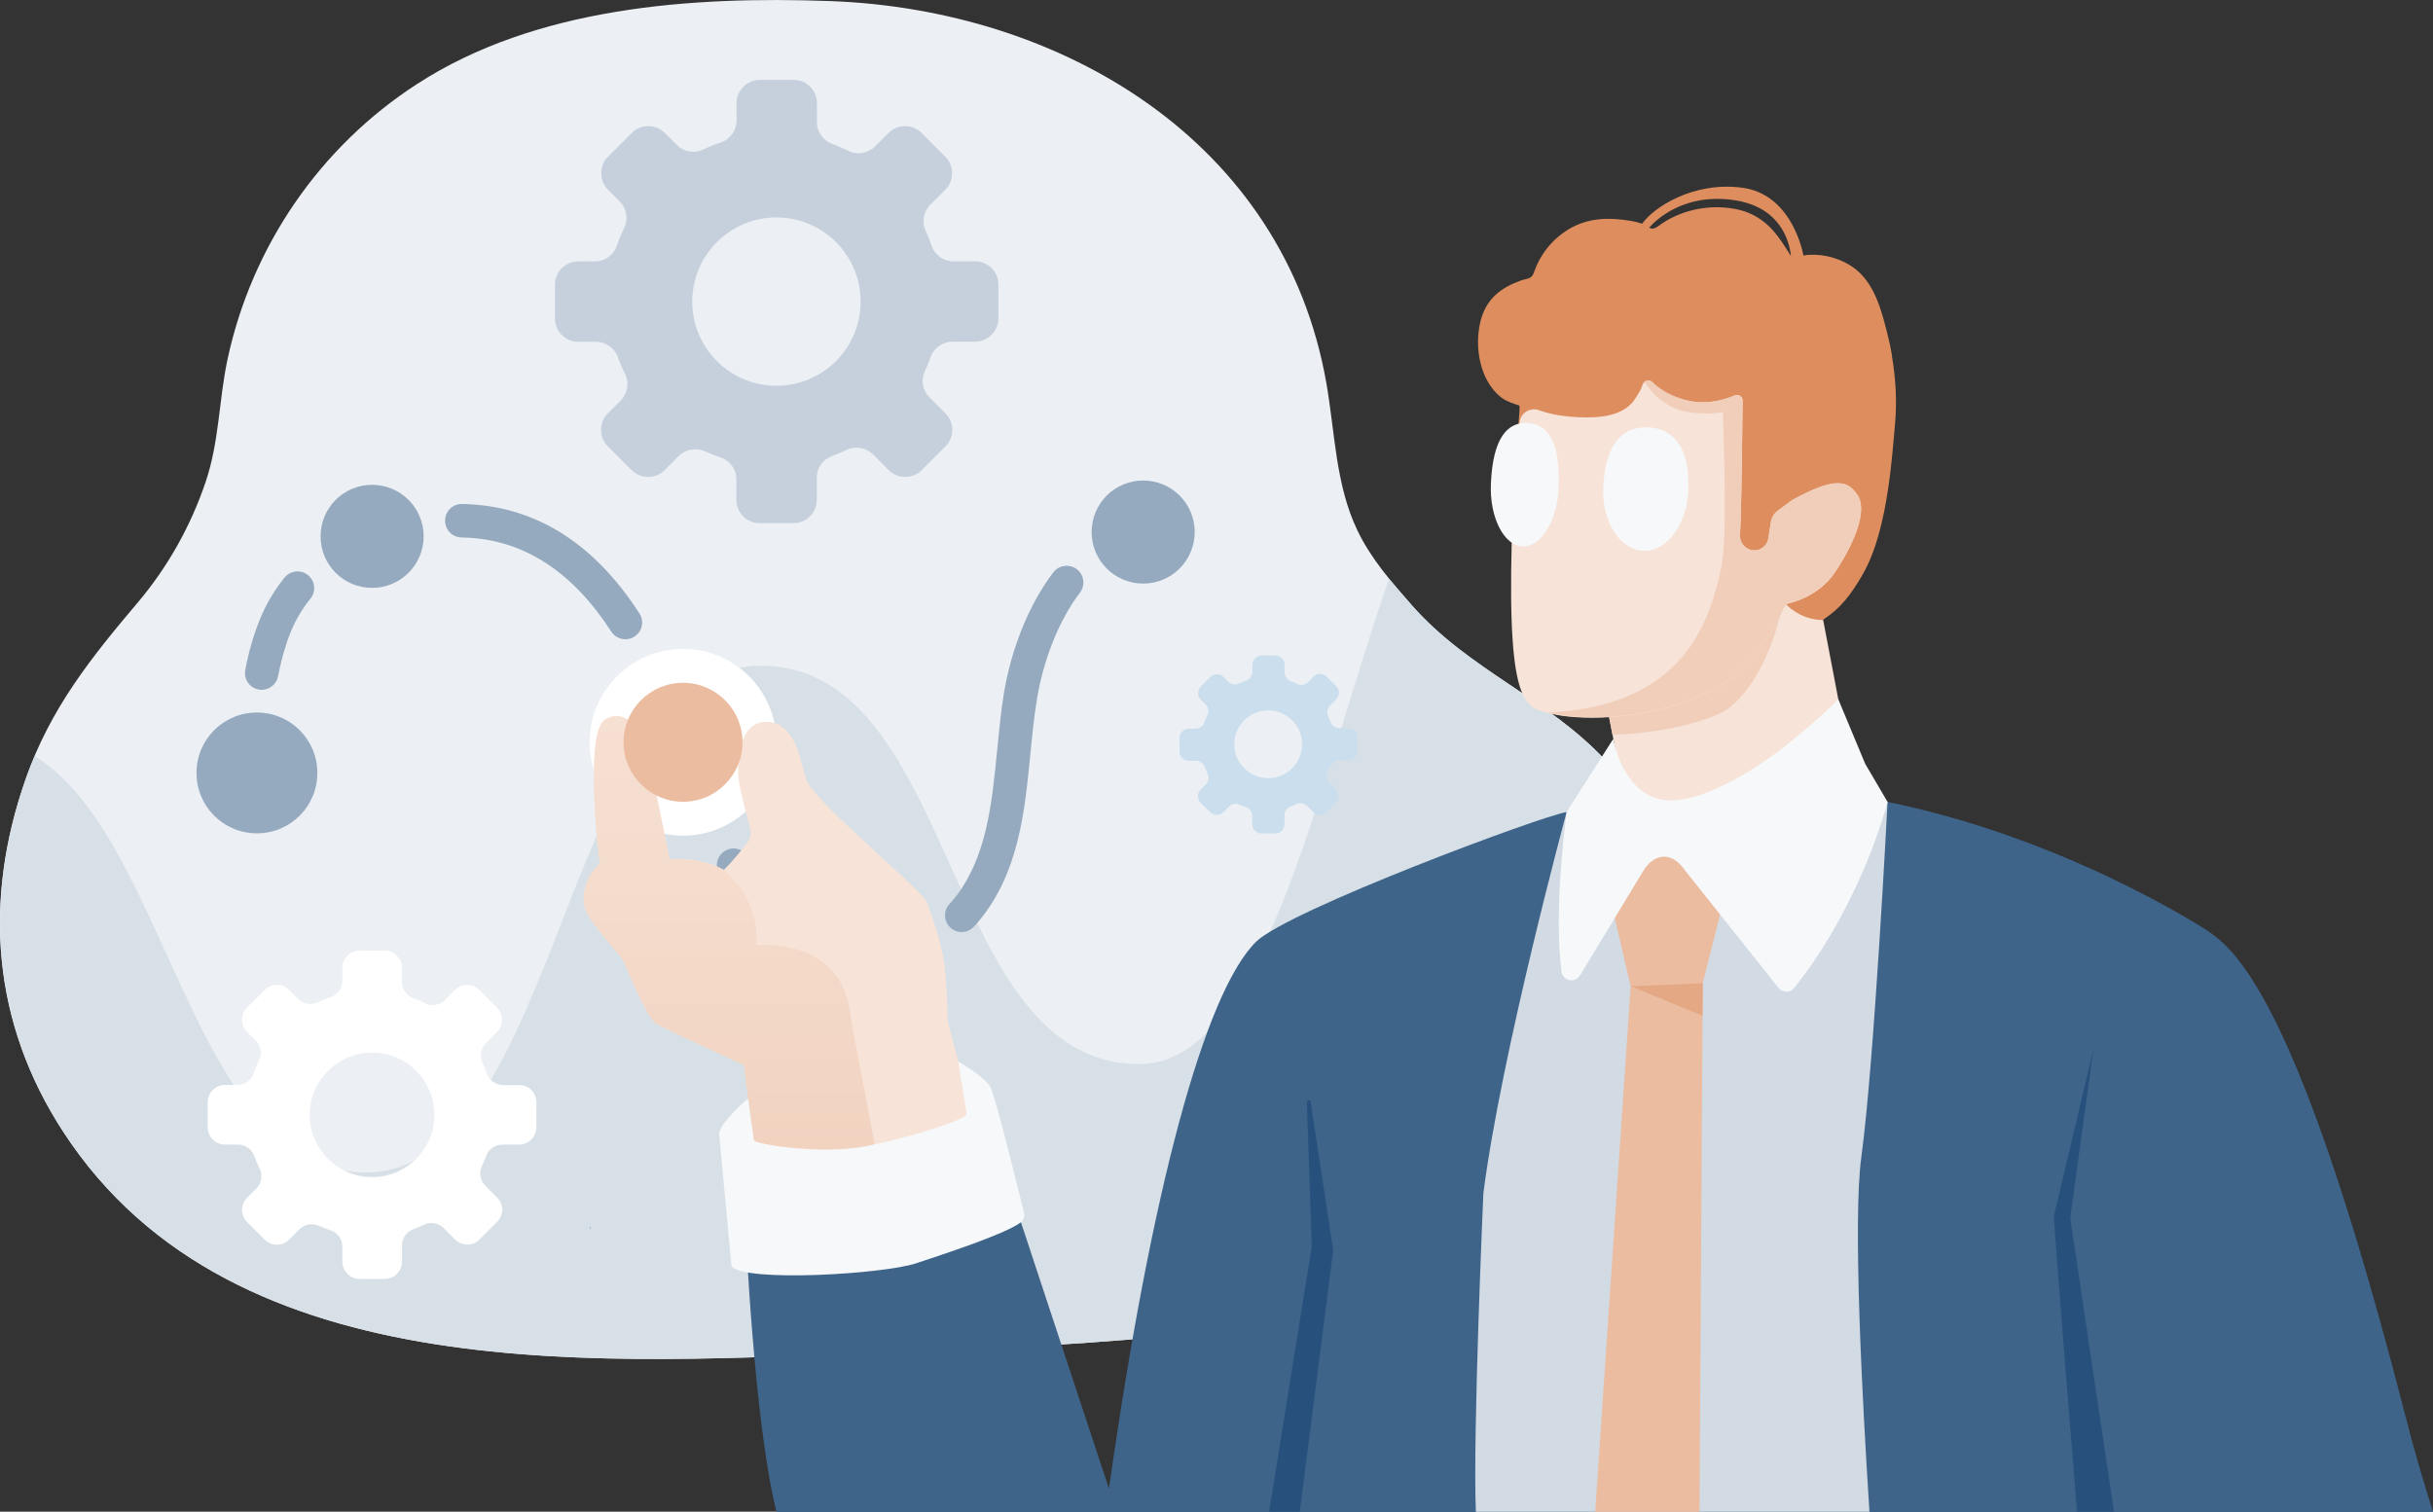
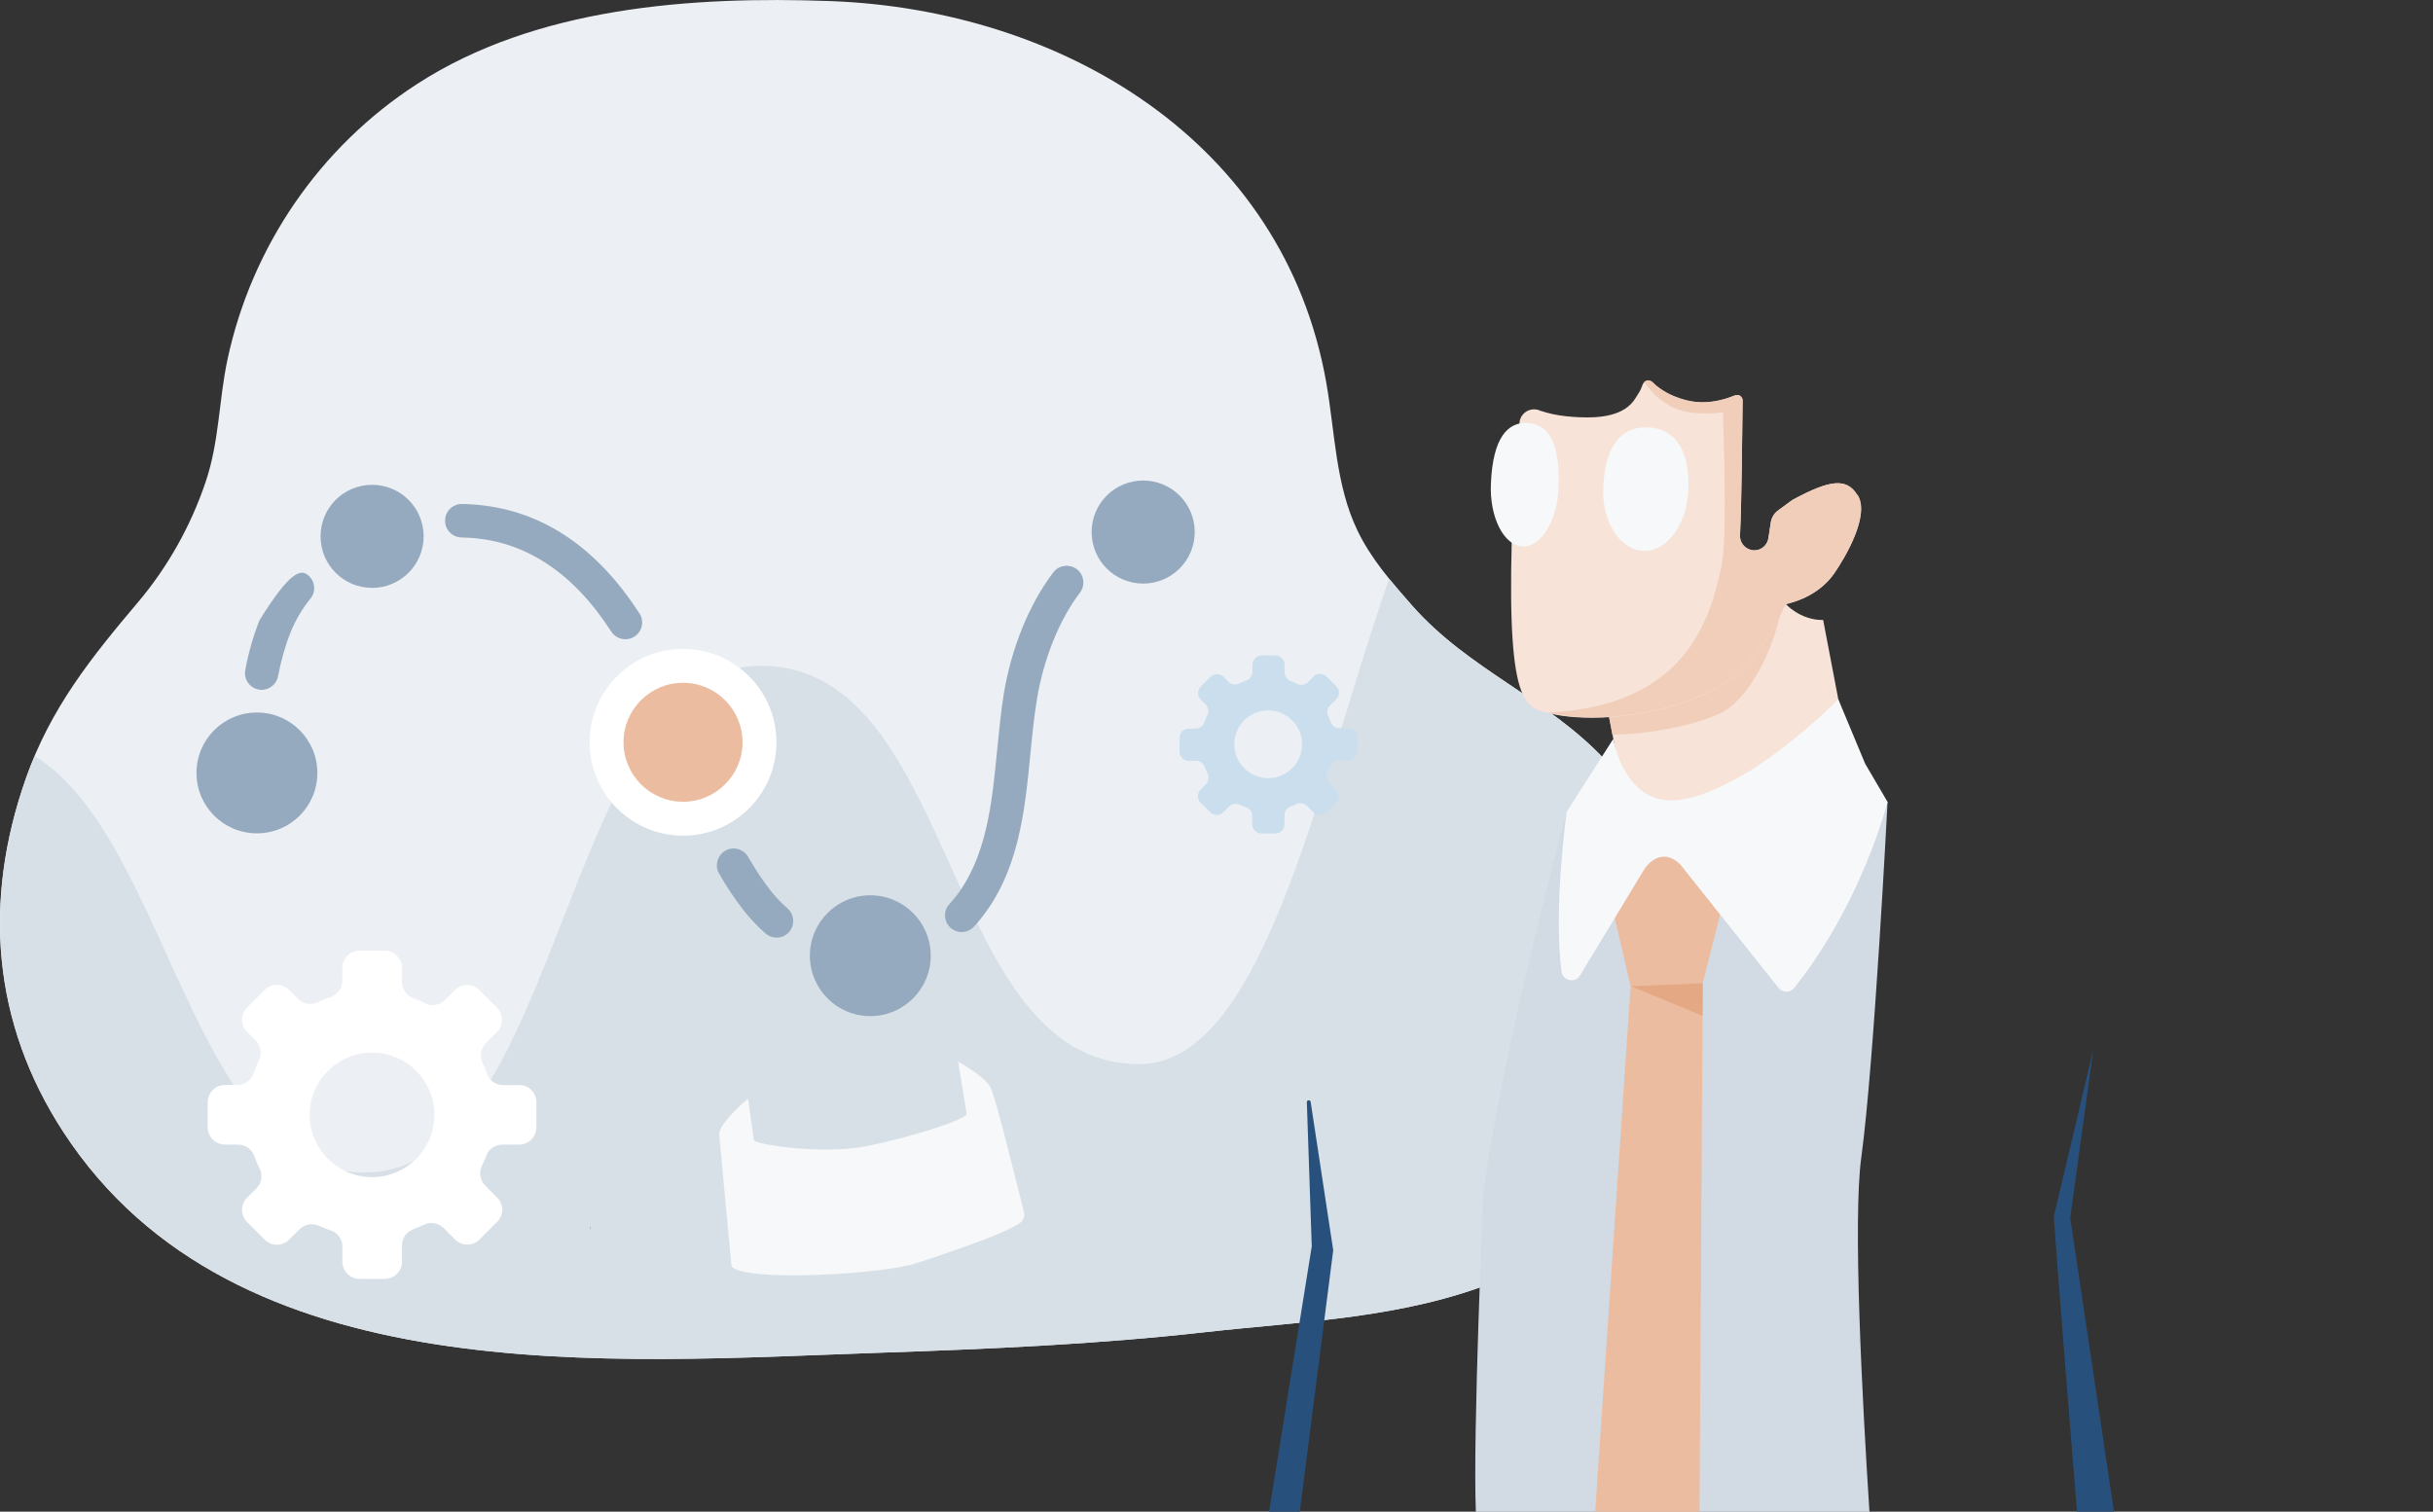
<svg xmlns="http://www.w3.org/2000/svg" width="354" height="220" viewBox="0 0 354 220" fill="none">
  <rect x="0" y="0" width="354" height="220" fill="#333333" stroke="none" />
  <g clip-path="url(#clip0_60_2539)">
    <path d="M247.434 142.948C247.144 130.92 241.788 119.45 233.642 110.703C225.139 101.554 213.734 97.56 205.41 88.076C202.442 84.706 199.451 81.27 197.51 77.209C194.318 70.581 194.251 62.972 192.979 55.72C186.797 20.507 154.437 1.384 120.782 0.156C100.629 -0.58 77.955 1.026 60.681 12.228C46.532 21.377 36.623 35.86 33.097 52.328C31.825 58.308 31.914 64.266 29.905 70.18C27.763 76.517 24.438 82.475 20.108 87.607C13.257 95.707 7.365 103.049 3.749 113.314C-2.5 131.098 -1.161 148.839 9.217 164.749C34.101 202.929 88.89 198.199 128.192 196.86C143.903 196.324 159.771 195.632 175.393 193.87C189.721 192.263 204.272 191.884 217.863 186.394C234.914 179.499 247.612 162.339 247.434 143.55C247.434 143.349 247.434 143.148 247.434 142.948Z" fill="#ECEFF3" />
    <path d="M233.642 110.703C225.139 101.554 213.735 97.56 205.41 88.076C204.294 86.804 203.178 85.532 202.107 84.216C191.663 114.251 183.896 154.864 165.752 154.864C136.94 154.864 139.529 96.89 110.717 96.89C81.905 96.89 81.905 170.64 53.093 170.64C27.875 170.64 24.728 122.15 5.044 110.033C4.597 111.105 4.151 112.198 3.772 113.314C-2.477 131.098 -1.138 148.839 9.239 164.749C34.101 202.929 88.913 198.199 128.214 196.86C143.926 196.324 159.793 195.632 175.416 193.87C189.743 192.263 204.294 191.884 217.886 186.394C234.936 179.499 247.635 162.339 247.456 143.55C247.456 143.349 247.456 143.148 247.456 142.948C247.166 130.92 241.81 119.45 233.664 110.703H233.642Z" fill="#D8E0E7" />
-     <path d="M275.286 51.725C275.108 50.677 274.885 49.628 274.617 48.601C273.746 45.098 272.698 41.014 269.551 38.85C267.765 37.623 265.422 36.953 263.257 37.087C262.967 37.087 262.699 37.132 262.409 37.199C262.052 35.413 260.155 28.183 253.46 27.313C246.296 26.376 240.516 30.259 238.931 32.557C238.418 32.379 237.86 32.245 237.347 32.155C234.133 31.62 231.12 31.642 228.241 33.36C226.724 34.275 225.407 35.547 224.447 37.042C223.934 37.823 223.532 38.671 223.22 39.564C222.84 40.68 222.349 40.456 221.256 40.836C218.444 41.84 216.346 43.424 215.498 46.437C214.583 49.672 215.051 53.845 217.127 56.523C217.551 57.059 218.02 57.55 218.578 57.951C219.314 58.464 220.184 58.732 221.055 59.022C221.256 59.089 220.631 64.69 220.631 65.315C220.631 67.48 220.765 69.845 221.635 71.853C221.68 71.942 221.702 72.032 221.747 72.099C226.545 81.917 237.057 86.648 247.278 89.214L247.523 89.281C251.295 90.218 258.727 93.074 258.727 93.074C258.995 93.164 260.044 92.45 260.267 92.316C261.583 91.624 263.994 91.044 265.221 90.218C267.899 88.455 269.305 86.536 271.001 83.635C272.274 81.426 273.077 78.949 273.702 76.45C274.885 71.585 275.309 66.609 275.733 61.633C276.023 58.331 275.822 55.006 275.264 51.748L275.286 51.725ZM258.035 33.606C256.718 32.111 255.044 31.017 253.103 30.549C249.264 29.634 245.024 30.348 241.743 32.579C241.386 32.825 240.85 33.293 240.382 33.271C240.226 33.271 240.092 33.204 239.958 33.115C241.074 31.865 245.202 28.027 252.411 29.143C259.084 30.169 260.356 35.123 260.579 37.243C260.535 37.176 260.49 37.109 260.423 37.02C259.686 35.837 258.95 34.655 258.013 33.584L258.035 33.606Z" fill="#DD8D5E" />
-     <path d="M354 220C352.661 215.827 351.299 211.23 349.96 205.964C339.404 164.861 330.745 143.974 323.403 137.19C322.175 136.052 320.769 135.137 319.341 134.289C311.53 129.648 294.992 120.878 274.639 116.706C264.975 114.72 236.521 116.929 227.951 118.178C224.492 118.669 187.4 132.482 182.758 137.057C175.237 144.465 167.448 173.563 161.355 216.653L146.782 172.537L108.463 178.629C108.463 178.629 109.735 207.37 112.993 220.045H354V220Z" fill="#3F648A" />
    <path d="M270.822 168.409C272.697 154.685 274.639 116.706 274.639 116.683L227.951 118.156C227.951 118.156 218.466 153.168 215.832 173.63C215.832 173.63 214.27 208.776 214.739 220.022H272.005C270.934 203.443 269.573 177.491 270.822 168.409Z" fill="#D2DAE3" />
    <path d="M85.788 178.584C85.922 178.629 85.922 178.718 85.81 178.83V178.584H85.788Z" fill="#3F648A" />
    <path d="M257.633 84.662C260.378 90.664 265.266 90.218 265.266 90.218L269.751 113.693L237.101 119.919L230.763 86.692L257.655 84.662H257.633Z" fill="#F7E3D7" />
    <path d="M247.277 220L247.746 143.104L252.455 124.516C252.455 124.516 237.614 120.432 233.686 128.198L237.257 143.528L232.102 220.022H247.277V220Z" fill="#EBBCA0" />
    <path d="M234.713 107.557C235.137 109.319 235.628 110.792 236.32 111.997C240.091 118.669 246.05 116.839 252.679 113.291C259.909 109.409 267.475 101.777 267.475 101.777L271.381 111.149L274.639 116.706C272.898 123.132 268.524 134.423 261.07 143.773C260.49 144.51 259.351 144.51 258.771 143.773L245.068 126.546C243.283 123.98 240.761 124.069 239.11 126.725L229.892 141.966C229.178 143.148 227.371 142.769 227.192 141.386C225.987 132.036 227.951 118.156 227.951 118.156L234.713 107.557Z" fill="#F6F8FA" />
    <path d="M247.746 143.104L247.724 147.834L237.279 143.528L247.746 143.104Z" fill="#E5A885" />
    <path d="M234.601 106.932C238.931 106.82 244.934 106.061 249.956 103.964C254.241 102.179 257.923 94.993 259.173 88.701C259.351 88.678 259.619 88.411 259.909 87.964C259.083 87.161 258.302 86.09 257.633 84.639L230.74 86.67L234.601 106.909V106.932Z" fill="#F0CEBA" />
    <path d="M75.522 157.921H73.246C72.175 157.921 71.193 157.251 70.836 156.247C70.657 155.689 70.434 155.154 70.188 154.64C69.764 153.681 69.943 152.588 70.679 151.829L72.309 150.2C73.29 149.218 73.29 147.634 72.309 146.652L69.742 144.086C68.76 143.104 67.175 143.104 66.194 144.086L64.743 145.536C63.984 146.295 62.824 146.496 61.864 146.005C61.284 145.715 60.703 145.469 60.101 145.246C59.119 144.889 58.494 143.952 58.494 142.903V140.872C58.494 139.489 57.378 138.351 55.972 138.351H52.334C50.951 138.351 49.812 139.467 49.812 140.872V142.724C49.812 143.796 49.143 144.755 48.139 145.09C47.469 145.313 46.822 145.581 46.197 145.871C45.237 146.317 44.122 146.116 43.363 145.358L42.068 144.063C41.086 143.081 39.502 143.081 38.52 144.063L35.953 146.629C34.971 147.611 34.971 149.196 35.953 150.178L37.203 151.427C37.94 152.164 38.163 153.324 37.694 154.261C37.382 154.886 37.114 155.555 36.891 156.225C36.556 157.229 35.596 157.898 34.525 157.898H32.74C31.356 157.898 30.218 159.014 30.218 160.42V164.057C30.218 165.441 31.334 166.579 32.74 166.579H34.637C35.686 166.579 36.623 167.226 36.98 168.208C37.203 168.855 37.471 169.457 37.783 170.06C38.252 171.019 38.074 172.18 37.315 172.938L35.953 174.3C34.971 175.281 34.971 176.866 35.953 177.848L38.52 180.414C39.502 181.396 41.086 181.396 42.068 180.414L43.586 178.896C44.345 178.138 45.461 177.959 46.443 178.406C46.978 178.651 47.514 178.874 48.094 179.053C49.121 179.387 49.812 180.325 49.812 181.396V183.605C49.812 184.988 50.928 186.126 52.334 186.126H55.972C57.356 186.126 58.494 185.011 58.494 183.605V181.217C58.494 180.168 59.164 179.253 60.145 178.896C60.681 178.696 61.194 178.472 61.708 178.227C62.667 177.758 63.806 177.982 64.542 178.718L66.216 180.392C67.198 181.373 68.782 181.373 69.764 180.392L72.331 177.825C73.313 176.844 73.313 175.259 72.331 174.277L70.612 172.559C69.876 171.823 69.653 170.685 70.099 169.747C70.345 169.234 70.546 168.721 70.746 168.208C71.103 167.204 72.063 166.579 73.134 166.579H75.522C76.906 166.579 78.044 165.463 78.044 164.057V160.42C78.044 159.036 76.928 157.898 75.522 157.898V157.921ZM54.142 171.309C49.121 171.309 45.059 167.248 45.059 162.25C45.059 157.251 49.121 153.19 54.142 153.19C59.164 153.19 63.203 157.251 63.203 162.25C63.203 167.248 59.141 171.309 54.142 171.309Z" fill="white" />
    <path d="M196.126 105.972H194.899C194.318 105.972 193.783 105.615 193.604 105.057C193.493 104.767 193.381 104.477 193.247 104.187C193.002 103.674 193.113 103.071 193.515 102.67L194.408 101.777C194.943 101.242 194.943 100.371 194.408 99.858L193.024 98.475C192.488 97.939 191.618 97.939 191.105 98.475L190.301 99.278C189.9 99.68 189.252 99.791 188.739 99.546C188.427 99.389 188.114 99.255 187.779 99.122C187.244 98.921 186.909 98.408 186.909 97.85V96.756C186.909 95.998 186.306 95.395 185.548 95.395H183.584C182.825 95.395 182.222 95.998 182.222 96.756V97.76C182.222 98.341 181.865 98.854 181.307 99.055C180.95 99.166 180.593 99.323 180.258 99.479C179.745 99.724 179.12 99.612 178.719 99.211L178.027 98.519C177.491 97.984 176.621 97.984 176.107 98.519L174.724 99.903C174.188 100.438 174.188 101.308 174.724 101.822L175.416 102.513C175.817 102.915 175.929 103.54 175.683 104.053C175.527 104.388 175.371 104.745 175.237 105.124C175.058 105.66 174.523 106.039 173.943 106.039H172.983C172.224 106.039 171.622 106.642 171.622 107.4V109.364C171.622 110.123 172.224 110.725 172.983 110.725H174.01C174.567 110.725 175.081 111.082 175.282 111.596C175.416 111.953 175.549 112.287 175.706 112.6C175.973 113.113 175.862 113.76 175.438 114.162L174.701 114.898C174.166 115.434 174.166 116.304 174.701 116.817L176.085 118.201C176.621 118.736 177.491 118.736 178.004 118.201L178.83 117.375C179.232 116.973 179.857 116.862 180.37 117.107C180.66 117.241 180.95 117.353 181.263 117.464C181.821 117.643 182.2 118.156 182.2 118.736V119.941C182.2 120.7 182.803 121.302 183.561 121.302H185.525C186.284 121.302 186.887 120.7 186.887 119.941V118.647C186.887 118.089 187.244 117.576 187.779 117.375C188.07 117.263 188.36 117.152 188.627 117.018C189.141 116.772 189.766 116.884 190.167 117.286L191.082 118.201C191.618 118.736 192.488 118.736 193.002 118.201L194.385 116.817C194.921 116.282 194.921 115.411 194.385 114.898L193.448 113.961C193.046 113.559 192.935 112.934 193.18 112.421C193.314 112.153 193.426 111.863 193.537 111.573C193.738 111.038 194.252 110.681 194.832 110.681H196.126C196.885 110.681 197.488 110.078 197.488 109.319V107.356C197.488 106.597 196.885 105.995 196.126 105.995V105.972ZM184.521 113.247C181.798 113.247 179.589 111.038 179.589 108.315C179.589 105.593 181.798 103.384 184.521 103.384C187.244 103.384 189.453 105.593 189.453 108.315C189.453 111.038 187.244 113.247 184.521 113.247Z" fill="#CADEED" />
-     <path d="M141.872 38.047H138.792C137.342 38.047 136.025 37.154 135.556 35.77C135.311 35.034 135.021 34.298 134.686 33.606C134.106 32.334 134.351 30.817 135.333 29.812L137.543 27.603C138.859 26.287 138.859 24.122 137.543 22.806L134.083 19.347C132.767 18.03 130.602 18.03 129.285 19.347L127.321 21.311C126.295 22.337 124.732 22.605 123.438 21.958C122.657 21.578 121.853 21.221 121.05 20.931C119.733 20.44 118.863 19.168 118.863 17.762V15.018C118.863 13.143 117.345 11.626 115.471 11.626H110.561C108.686 11.626 107.169 13.143 107.169 15.018V17.517C107.169 18.967 106.254 20.262 104.892 20.73C103.999 21.02 103.129 21.377 102.281 21.779C101.009 22.382 99.469 22.091 98.465 21.087L96.724 19.347C95.407 18.03 93.242 18.03 91.926 19.347L88.466 22.806C87.15 24.122 87.15 26.287 88.466 27.603L90.163 29.299C91.167 30.303 91.457 31.843 90.832 33.137C90.43 33.985 90.051 34.878 89.739 35.793C89.27 37.154 87.975 38.047 86.547 38.047H84.137C82.262 38.047 80.745 39.564 80.745 41.438V46.347C80.745 48.222 82.262 49.739 84.137 49.739H86.703C88.109 49.739 89.404 50.61 89.873 51.926C90.185 52.796 90.542 53.622 90.944 54.425C91.591 55.72 91.323 57.282 90.296 58.308L88.444 60.16C87.127 61.477 87.127 63.641 88.444 64.958L91.903 68.417C93.22 69.733 95.385 69.733 96.702 68.417L98.755 66.364C99.759 65.36 101.299 65.114 102.616 65.694C103.33 66.029 104.066 66.319 104.825 66.565C106.209 67.033 107.146 68.305 107.146 69.756V72.746C107.146 74.62 108.664 76.138 110.538 76.138H115.448C117.323 76.138 118.841 74.62 118.841 72.746V69.51C118.841 68.104 119.733 66.855 121.072 66.364C121.786 66.096 122.501 65.806 123.192 65.471C124.487 64.846 126.004 65.136 127.031 66.141L129.307 68.417C130.624 69.733 132.789 69.733 134.106 68.417L137.565 64.958C138.882 63.641 138.882 61.477 137.565 60.16L135.244 57.84C134.24 56.835 133.95 55.318 134.552 54.024C134.887 53.332 135.177 52.64 135.422 51.926C135.913 50.587 137.208 49.717 138.636 49.717H141.872C143.747 49.717 145.264 48.2 145.264 46.325V41.416C145.264 39.541 143.747 38.024 141.872 38.024V38.047ZM112.971 56.144C106.209 56.144 100.719 50.654 100.719 43.893C100.719 37.132 106.209 31.642 112.971 31.642C119.733 31.642 125.223 37.132 125.223 43.893C125.223 50.654 119.733 56.144 112.971 56.144Z" fill="#C5D0DC" />
    <g style="mix-blend-mode:soft-light">
      <path d="M112.971 108.025C112.971 115.545 106.878 121.615 99.379 121.615C91.881 121.615 85.788 115.523 85.788 108.025C85.788 100.527 91.881 94.436 99.379 94.436C106.878 94.436 112.971 100.527 112.971 108.025Z" fill="white" />
    </g>
    <path d="M139.93 135.651C139.328 135.651 138.748 135.428 138.279 135.004C137.297 134.089 137.23 132.549 138.145 131.567C138.346 131.344 138.547 131.121 138.748 130.875C143.546 125.029 144.327 116.973 145.086 109.163C145.353 106.463 145.621 103.674 146.045 101.018C147.139 94.324 149.772 87.875 153.254 83.3C154.057 82.229 155.597 82.029 156.668 82.832C157.74 83.635 157.941 85.175 157.137 86.246C154.124 90.196 151.848 95.864 150.866 101.799C150.464 104.299 150.196 106.887 149.929 109.632C149.103 118.156 148.232 126.97 142.497 133.955C142.251 134.267 141.984 134.557 141.693 134.87C141.202 135.383 140.555 135.651 139.908 135.651H139.93Z" fill="#95AABF" />
    <path d="M112.993 136.454C112.435 136.454 111.855 136.253 111.386 135.852C110.293 134.892 109.266 133.821 108.351 132.683C107.012 130.987 105.785 129.179 104.624 127.127C103.955 125.966 104.379 124.471 105.539 123.802C106.7 123.132 108.195 123.556 108.865 124.717C109.913 126.546 110.985 128.175 112.168 129.67C112.882 130.585 113.707 131.433 114.578 132.192C115.582 133.085 115.694 134.602 114.823 135.628C114.332 136.186 113.663 136.454 112.993 136.454Z" fill="#95AABF" />
    <path d="M90.988 93.03C90.185 93.03 89.403 92.628 88.935 91.914C83.378 83.3 76.392 78.704 68.157 78.257C67.823 78.257 67.465 78.235 67.131 78.213C65.792 78.191 64.72 77.075 64.765 75.714C64.787 74.375 65.903 73.304 67.265 73.348C67.666 73.348 68.046 73.371 68.447 73.393C78.334 73.951 86.591 79.284 93.041 89.281C93.778 90.419 93.443 91.914 92.305 92.65C91.903 92.918 91.434 93.03 90.988 93.03Z" fill="#95AABF" />
-     <path d="M38.074 100.394C37.917 100.394 37.783 100.394 37.627 100.349C36.31 100.103 35.44 98.832 35.685 97.515C36.154 94.949 36.868 92.516 37.761 90.263C38.654 88.031 39.881 85.934 41.399 84.059C42.247 83.01 43.787 82.854 44.813 83.702C45.862 84.55 46.019 86.09 45.17 87.116C43.965 88.611 42.983 90.263 42.269 92.048C41.488 94.012 40.886 96.154 40.461 98.408C40.238 99.568 39.212 100.394 38.074 100.394Z" fill="#95AABF" />
+     <path d="M38.074 100.394C37.917 100.394 37.783 100.394 37.627 100.349C36.31 100.103 35.44 98.832 35.685 97.515C36.154 94.949 36.868 92.516 37.761 90.263C42.247 83.01 43.787 82.854 44.813 83.702C45.862 84.55 46.019 86.09 45.17 87.116C43.965 88.611 42.983 90.263 42.269 92.048C41.488 94.012 40.886 96.154 40.461 98.408C40.238 99.568 39.212 100.394 38.074 100.394Z" fill="#95AABF" />
    <path d="M61.64 78.057C61.64 82.185 58.293 85.554 54.142 85.554C49.991 85.554 46.643 82.207 46.643 78.057C46.643 73.906 49.991 70.559 54.142 70.559C58.293 70.559 61.64 73.906 61.64 78.057Z" fill="#95AABF" />
    <path d="M173.83 77.432C173.83 81.56 170.483 84.93 166.332 84.93C162.181 84.93 158.833 81.582 158.833 77.432C158.833 73.281 162.181 69.934 166.332 69.934C170.483 69.934 173.83 73.281 173.83 77.432Z" fill="#95AABF" />
    <path d="M126.629 147.879C131.485 147.879 135.422 143.943 135.422 139.087C135.422 134.231 131.485 130.295 126.629 130.295C121.773 130.295 117.836 134.231 117.836 139.087C117.836 143.943 121.773 147.879 126.629 147.879Z" fill="#95AABF" />
    <path d="M46.175 112.488C46.175 117.353 42.247 121.28 37.382 121.28C32.516 121.28 28.588 117.353 28.588 112.488C28.588 107.624 32.516 103.696 37.382 103.696C42.247 103.696 46.175 107.624 46.175 112.488Z" fill="#95AABF" />
    <path d="M270.265 72.076C268.703 69.532 266.337 69.756 260.78 72.768L258.682 74.308C258.124 74.709 257.767 75.334 257.655 76.004L257.298 78.347C257.142 79.306 256.339 80.043 255.379 80.087C254.152 80.154 253.125 79.15 253.17 77.923C253.415 73.013 253.504 62.035 253.549 58.286C253.549 57.706 252.969 57.326 252.433 57.55C250.938 58.197 248.148 59.044 245.202 58.241C243.573 57.795 242.301 57.215 241.007 56.188C240.583 55.854 240.292 55.318 239.668 55.407C239.199 55.474 239.02 55.853 238.886 56.278C238.708 56.835 238.329 57.349 238.016 57.862C236.387 60.651 232.548 60.852 229.692 60.718C228.442 60.651 227.17 60.54 225.942 60.272C225.317 60.138 224.67 59.959 224.068 59.759C224.045 59.759 224.001 59.759 223.978 59.714C222.684 59.223 221.278 60.049 221.099 61.41C220.631 65.047 220.318 68.684 220.184 72.344C220.095 74.999 219.984 77.789 219.961 78.615C219.269 103.875 222.26 102.915 225.674 103.852C228.687 104.678 238.976 105.437 249.108 100.505C253.259 98.475 257.968 92.985 259.686 87.964C261.516 87.585 264.819 86.425 266.873 83.457C268.435 81.203 272.095 75.044 270.287 72.099L270.265 72.076Z" fill="#F7E3D7" />
    <path d="M233.262 70.961C233.039 75.914 235.717 80.043 239.132 80.177C242.546 80.288 245.425 76.361 245.648 71.407C245.938 64.779 243.193 62.325 239.779 62.191C236.364 62.079 233.574 64.155 233.262 70.961Z" fill="#F6F8FA" />
    <path d="M216.926 70.358C216.703 75.312 218.823 79.418 221.546 79.529C224.268 79.619 226.656 75.691 226.79 70.715C226.991 63.708 224.893 61.655 222.17 61.544C219.448 61.455 217.216 63.552 216.926 70.358Z" fill="#F6F8FA" />
    <path d="M270.265 72.076C268.702 69.532 266.337 69.756 260.78 72.768L258.682 74.308C258.124 74.709 257.767 75.334 257.655 76.004L257.298 78.347C257.142 79.306 256.338 80.043 255.379 80.087C254.151 80.154 253.125 79.15 253.169 77.923C253.415 73.013 253.504 62.035 253.549 58.286C253.549 57.728 253.013 57.349 252.5 57.527H252.455C252.344 57.572 252.232 57.616 252.098 57.661C252.076 57.661 252.031 57.661 252.009 57.683C251.897 57.728 251.786 57.773 251.674 57.817C251.652 57.817 251.629 57.817 251.607 57.84C251.317 57.951 250.982 58.04 250.647 58.13C249.152 58.531 247.211 58.754 245.224 58.197C243.595 57.75 242.323 57.17 241.029 56.144C240.605 55.809 240.314 55.273 239.69 55.363C239.511 55.385 239.355 55.474 239.243 55.586C240.314 57.192 242.613 59.736 246.318 60.071C248.349 60.249 249.732 60.16 250.692 59.982C250.893 67.033 251.295 78.503 250.447 82.519C248.728 90.664 244.912 102.759 225.272 103.696C225.406 103.741 225.563 103.763 225.696 103.808C228.709 104.633 238.998 105.392 249.13 100.46C253.281 98.43 257.99 92.941 259.708 87.92C261.538 87.54 264.841 86.38 266.895 83.412C268.457 81.158 272.117 74.999 270.309 72.054L270.265 72.076Z" fill="#F0CEBA" />
    <path d="M189.118 220L193.983 181.954L190.703 160.375C190.658 160.018 190.123 160.063 190.145 160.42L190.859 181.396L184.655 220H189.118Z" fill="#27517C" />
    <path d="M307.579 220L301.219 177.245L304.589 152.699L298.853 176.933C298.697 177.044 302.201 220 302.201 220H307.602H307.579Z" fill="#27517C" />
-     <path d="M142.162 164.928L137.899 148.615C137.631 141.988 137.788 139.846 135.667 133.553C135.31 132.482 134.998 131.634 134.775 131.188C133.704 129.09 118.193 116.46 117.256 113.336C116.318 110.212 115.693 105.124 111.475 105.057C107.28 105.013 107.101 111.573 107.614 114.296C107.949 116.081 108.686 118.848 109.154 120.544C109.4 121.436 109.11 122.396 108.418 123.021C108.418 123.021 107.056 124.873 105.338 126.591C101.633 124.56 97.438 125.074 97.438 125.074C96.143 118.781 94.358 109.788 94.135 108.561C93.755 106.53 90.809 102.759 87.953 104.812C85.118 106.865 87.127 125.319 87.328 125.52C87.551 125.721 84.873 127.104 84.962 131.299C85.007 133.687 90.207 138.663 90.787 139.913C91.367 141.162 94.001 147.968 95.585 148.995C96.545 149.62 108.262 154.975 108.262 154.975L110.047 169.033L142.184 164.883L142.162 164.928ZM110.493 132.928C110.493 132.928 110.493 132.906 110.493 132.884C110.538 132.906 110.538 132.928 110.493 132.928Z" fill="#F7E3D7" />
-     <path d="M127.321 166.847L123.795 148.214C122.768 136.119 110.025 137.547 110.025 137.547C110.65 130.719 105.294 126.613 105.294 126.613C101.589 124.583 97.393 125.096 97.393 125.096C96.099 118.803 94.313 109.81 94.09 108.583C93.711 106.552 90.765 102.781 87.908 104.834C85.074 106.887 87.082 125.341 87.283 125.542C87.507 125.743 84.828 127.126 84.918 131.322C84.962 133.709 90.162 138.685 90.743 139.935C91.323 141.185 93.956 147.991 95.541 149.017C96.501 149.642 108.217 154.997 108.217 154.997L110.003 169.056L127.299 166.824L127.321 166.847Z" fill="url(#paint0_linear_60_2539)" />
    <g style="mix-blend-mode:soft-light">
      <path d="M107.57 133.687C107.57 133.687 107.57 133.665 107.57 133.642C107.614 133.665 107.614 133.687 107.57 133.687Z" fill="white" />
    </g>
    <path d="M140.645 162.094L139.417 154.507C139.417 154.507 143.278 156.626 144.126 158.255C144.863 159.661 148.054 172.715 148.992 176.442C149.125 177.022 148.925 177.602 148.434 177.959C146.09 179.655 137.253 182.534 133.302 183.85C128.504 185.435 108.441 186.64 106.432 184.297L104.647 165.151C104.49 163.522 108.842 159.884 108.842 159.884L109.69 165.932C109.78 166.534 119.488 168.074 125.96 166.824C131.852 165.686 140.823 162.919 140.622 162.094H140.645Z" fill="#F6F8FA" />
    <path d="M108.039 108.025C108.039 112.8 104.156 116.683 99.38 116.683C94.604 116.683 90.721 112.8 90.721 108.025C90.721 103.25 94.604 99.367 99.38 99.367C104.156 99.367 108.039 103.25 108.039 108.025Z" fill="#EBBCA0" />
  </g>
  <defs>
    <linearGradient id="paint0_linear_60_2539" x1="106.119" y1="82.162" x2="106.119" y2="186.126" gradientUnits="userSpaceOnUse">
      <stop stop-color="#F7E3D7" />
      <stop offset="0.4" stop-color="#F5DDCE" />
      <stop offset="1" stop-color="#F0CEBA" />
    </linearGradient>
    <clipPath id="clip0_60_2539">
      <rect width="354" height="220" fill="white" />
    </clipPath>
  </defs>
</svg>